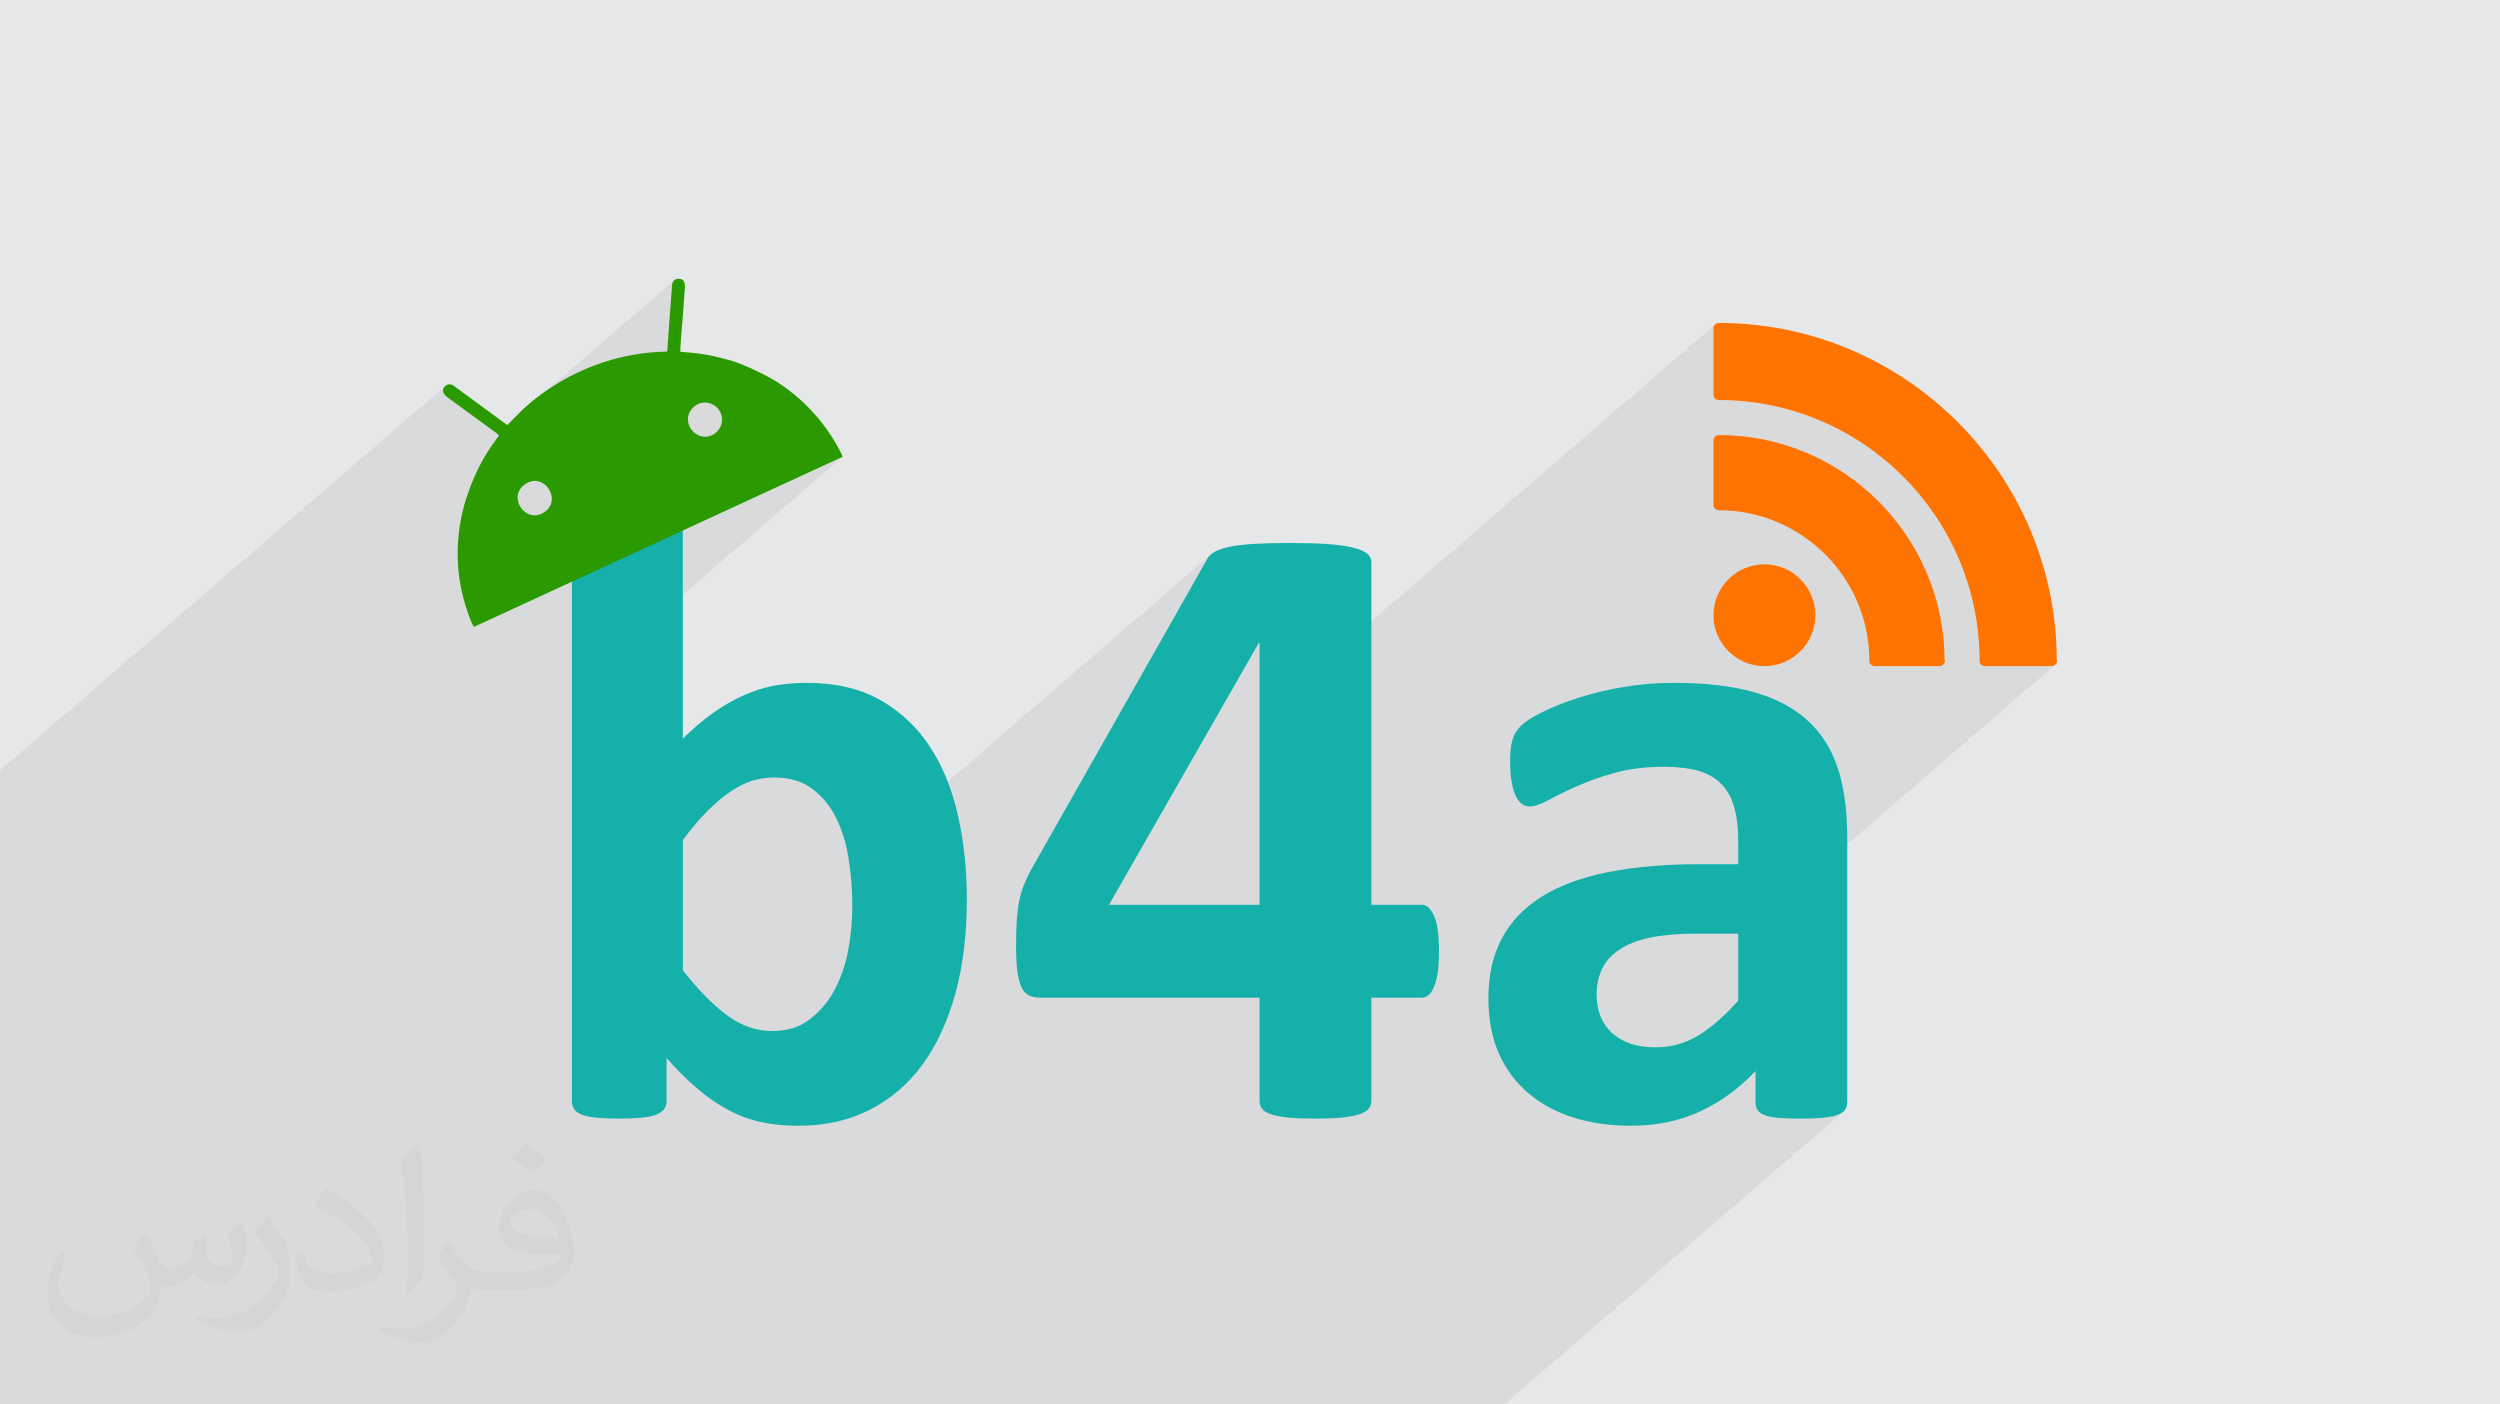
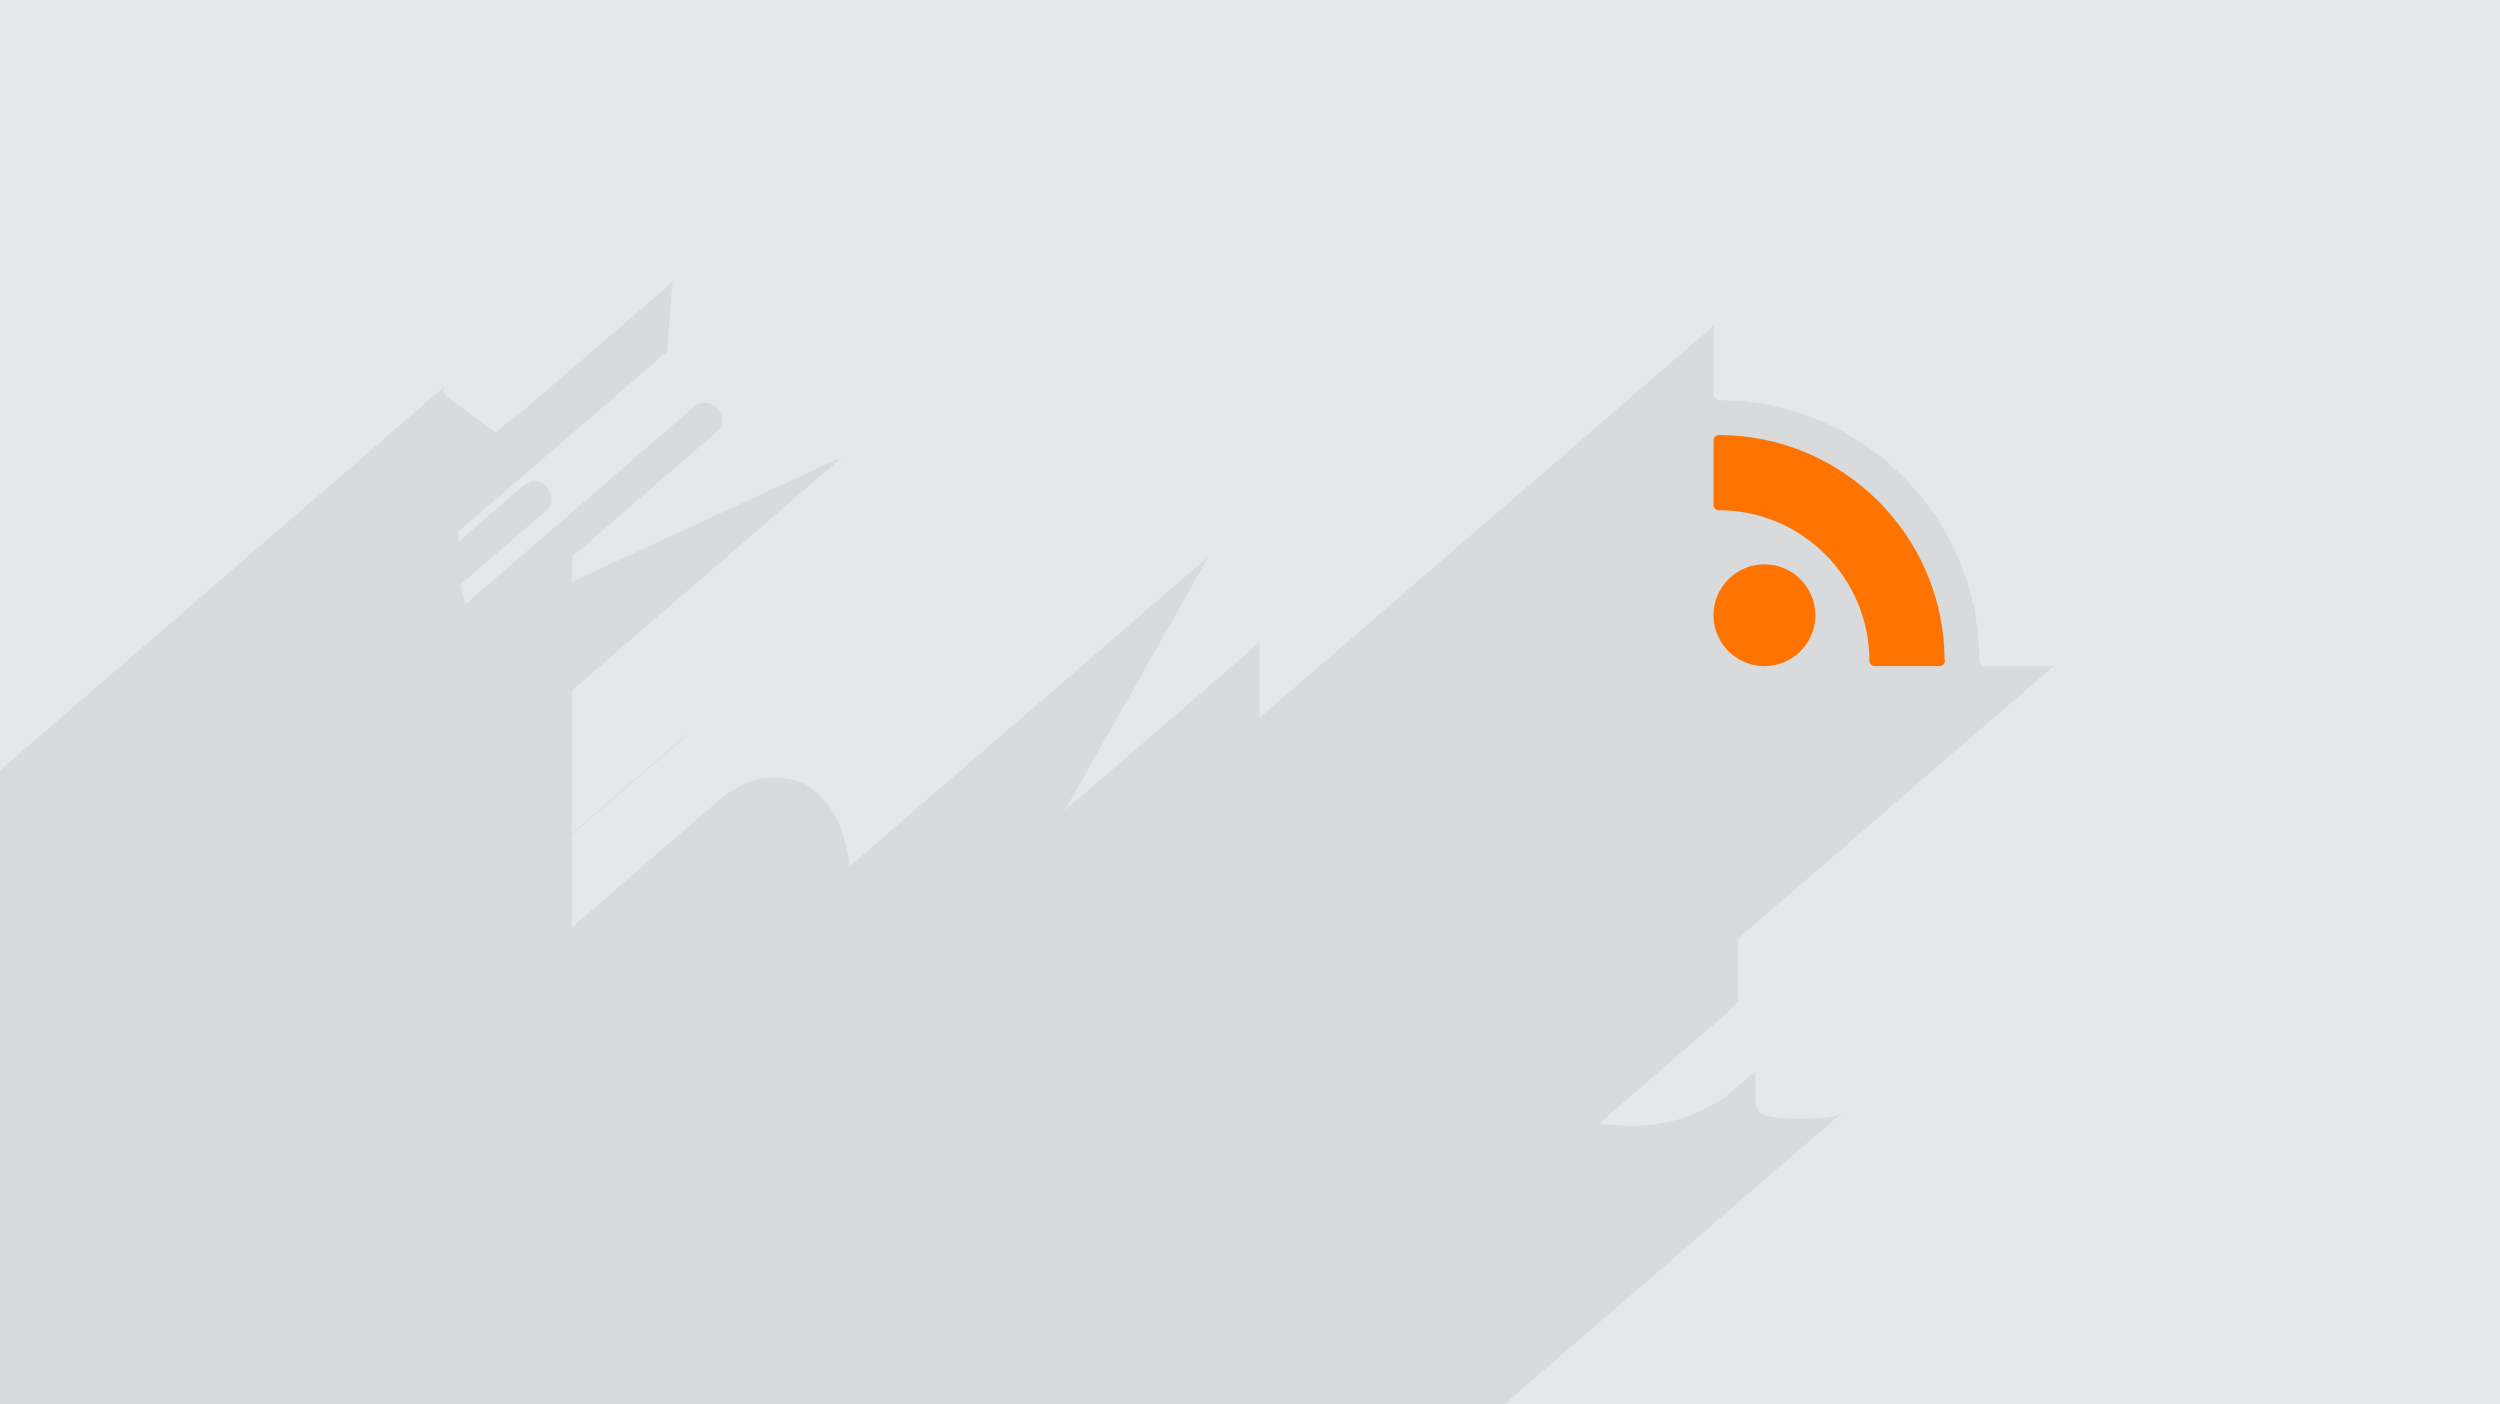
<svg xmlns="http://www.w3.org/2000/svg" xml:space="preserve" width="356px" height="200px" version="1.0" shape-rendering="geometricPrecision" text-rendering="geometricPrecision" image-rendering="optimizeQuality" fill-rule="evenodd" clip-rule="evenodd" viewBox="0 0 35600 20000">
  <g id="Layer_x0020_1">
    <g id="_3137461099056">
      <path fill="#E6E7E8" d="M0 0l35600 0 0 20000 -35600 0 0 -20000z" />
-       <path fill="#373435" fill-opacity="0.031" d="M2073 17562c68,104 112,203 156,312 31,64 48,184 199,184 43,0 106,-15 163,-45 63,-33 111,-83 135,-160l61 -202 145 -72 10 11c-20,76 -25,148 -25,205 0,170 147,234 263,234 68,0 128,-33 128,-95 0,-81 -34,-217 -77,-338 68,-69 136,-137 214,-192l12 6c34,144 53,287 53,381 0,93 -41,197 -75,265 -70,131 -195,237 -345,237 -113,0 -240,-57 -327,-163l-5 0c-83,102 -210,194 -413,194l-63 0c-9,134 -39,230 -82,314 -122,238 -481,404 -818,404 -472,0 -706,-272 -706,-633 0,-224 72,-431 184,-579l92 37c-71,135 -117,263 -117,387 0,339 275,499 593,499 293,0 657,-187 724,-404 -26,-238 -115,-349 -251,-566 41,-72 95,-144 160,-221l12 0 0 0zm5422 -1276c100,63 198,137 292,222 -53,74 -119,143 -202,202 -94,-76 -189,-143 -286,-213 66,-74 131,-146 196,-211zm51 927c-159,0 -291,106 -291,184 0,167 320,220 704,217 -49,-196 -216,-401 -413,-401l0 0zm-359 896c209,0 391,-6 530,-41 155,-39 285,-117 285,-172 0,-14 0,-31 -4,-45 -88,8 -187,8 -274,8 -282,0 -498,-64 -583,-222 -22,-43 -36,-94 -36,-149 0,-152 65,-304 182,-406 97,-85 204,-139 313,-139 197,0 354,159 464,409 60,136 102,293 102,491 0,132 -37,244 -119,326 -154,149 -435,205 -867,205l-196 0 0 0 -51 0c-108,0 -185,-19 -246,-66l-9 0c2,24 5,49 5,72 0,97 -32,221 -97,320 -193,287 -401,410 -581,410 -181,0 -405,-70 -606,-160l36 -70c66,27 155,45 280,45 324,0 751,-314 805,-619 -12,-25 -35,-58 -66,-93 -94,-114 -155,-209 -211,-307 49,-96 92,-172 134,-240l16 -2c139,283 265,445 547,445l44 0 0 0 203 0 0 0zm-1408 300c25,-130 27,-277 27,-413l0 -203c0,-377 -48,-926 -87,-1283 68,-75 162,-161 237,-220l22 7c51,450 63,973 63,1453 0,126 -5,250 -17,341 -7,113 -73,200 -213,332l-32 -14zm-1449 -597c7,178 94,318 398,318 189,0 349,-50 526,-134 31,-14 48,-33 48,-49 0,-112 -84,-259 -227,-393 -138,-126 -323,-237 -495,-312 -58,-25 -78,-51 -78,-76 0,-52 68,-159 124,-236l19 -2c197,104 418,256 580,428 149,157 241,316 241,489 0,128 -39,250 -102,361 -216,110 -447,192 -675,192 -277,0 -466,-129 -466,-435 0,-33 0,-85 12,-151l95 0 0 0zm-501 -503l172 279c63,102 122,214 122,392l0 226c0,184 -117,381 -306,574 -149,133 -279,188 -400,188 -180,0 -386,-55 -624,-159l26 -70c75,20 163,37 270,37 342,-2 692,-252 852,-558 19,-35 26,-68 26,-90 0,-35 -19,-74 -34,-109 -87,-166 -184,-316 -291,-455 55,-88 112,-173 173,-257l14 2 0 0z" />
      <path fill="#373435" fill-opacity="0.078" d="M24423 4621l-6487 5600 0 -1062 -13 0 -2764 2387 2037 -3596 8 -13 11 -13 11 -13 13 -12 -5139 4437 -4 -28 -13 -83 -14 -83 -16 -79 -20 -77 -21 -75 -25 -72 -26 -70 -29 -68 -32 -66 -34 -62 -37 -59 -40 -57 -42 -52 -44 -50 -46 -46 -49 -43 -51 -40 -54 -36 -57 -31 -61 -26 -65 -22 -68 -17 -72 -12 -75 -7 -78 -3 -39 1 -38 2 -39 4 -38 4 -38 6 -39 8 -38 8 -38 10 -37 12 -39 15 -38 16 -38 18 -39 20 -39 22 -40 24 -40 26 -40 27 -41 29 -40 32 -41 33 -42 35 -2062 1781 0 -1322 1579 -1363 53 -52 53 -51 54 -48 -1739 1501 0 -2037 3854 -3328 -164 76 -164 76 -164 75 -165 76 -164 76 -164 75 -164 76 -164 76 -164 75 -164 76 -164 76 -164 75 -164 76 -164 76 -164 76 -164 75 -164 76 -164 76 -164 75 -164 76 -164 76 -164 75 -164 76 -81 37 0 -353 2039 -1760 33 -30 28 -36 21 -41 13 -45 4 -47 -6 -48 -17 -48 -28 -47 -29 -32 -36 -26 -40 -20 -43 -13 -46 -5 -47 6 -47 16 -46 27 -3273 2826 -13 -47 -12 -42 -22 -89 -18 -89 -2 -15 1196 -1033 73 -76 30 -87 -7 -89 -37 -82 -62 -65 -81 -38 -92 -3 -99 43 -955 825 0 -9 7 -89 8 -60 2962 -2557 3 -33 3 -33 3 -33 2 -34 2 -34 2 -33 2 -34 3 -33 50 -677 2 -16 4 -16 7 -15 10 -14 12 -12 -2305 1990 130 -133 76 -69 -446 385 -18 -14 -35 -25 -35 -26 -32 -23 -27 -20 -19 -13 -27 -20 -28 -21 -27 -20 -27 -20 -28 -20 -28 -20 -27 -20 -29 -21 -27 -20 -27 -20 -27 -19 -27 -20 -27 -20 -27 -20 -27 -20 -28 -20 -25 -18 -30 -21 -31 -23 -28 -26 -21 -27 -12 -31 2 -32 19 -34 15 -15 -6345 5478 0 3 0 321 0 346 0 352 0 265 0 4 0 20 0 11 0 31 0 13 0 55 0 332 0 110 0 124 0 250 0 144 0 635 0 229 0 111 0 44 0 5 0 80 0 207 0 91 0 209 0 1903 0 2037 0 13 0 1085 274 0 22 0 134 0 257 0 708 0 817 0 866 0 61 0 85 0 16 0 64 0 201 0 258 0 15 0 150 0 170 0 306 0 161 0 26 0 14 0 121 0 335 0 120 0 186 0 13 0 134 0 355 0 156 0 155 0 46 0 278 0 106 0 40 0 118 0 132 0 477 0 146 0 94 0 92 0 38 0 163 0 33 0 181 0 335 0 40 0 1066 0 130 0 32 0 736 0 2 0 118 0 325 0 94 0 225 0 3 0 154 0 132 0 235 0 171 0 157 0 173 0 322 0 245 0 112 0 17 0 143 0 85 0 38 0 96 0 228 0 9 0 44 0 19 0 89 0 52 0 257 0 295 0 52 0 25 0 113 0 24 0 56 0 43 0 243 0 579 0 3 0 8 0 20 0 79 0 10 0 0 0 241 0 41 0 84 0 163 0 298 0 254 0 347 0 48 0 4 0 28 0 617 0 406 0 47 0 497 0 743 0 123 0 21 0 494 0 213 0 266 0 436 0 375 0 115 0 4825 -4165 -18 12 -19 11 -21 11 -24 9 -26 9 -29 8 -30 6 -33 6 -36 6 -39 4 -44 4 -48 3 -52 2 -56 1 -60 1 -65 1 -68 -1 -63 -1 -59 -1 -54 -2 -49 -3 -44 -4 -39 -4 -35 -6 -31 -6 -28 -6 -27 -8 -24 -9 -22 -9 -19 -11 -16 -11 -14 -12 -13 -14 -11 -14 -10 -15 -7 -17 -6 -18 -4 -18 -2 -20 -1 -22 0 -445 -420 363 -49 34 -103 64 -106 59 -109 54 -112 48 -115 42 -118 35 -121 29 -124 22 -127 16 -131 10 -133 3 -110 -2 -107 -5 -106 -9 -103 -13 -32 -5 1623 -1402 71 -59 71 -65 71 -69 72 -75 72 -79 0 -884 4517 -3901 -11 10 -13 7 -14 4 -15 2 -4 0 -948 0 -15 -2 -14 -4 -13 -7 -11 -10 -9 -11 -7 -13 -4 -14 -2 -15 -19 -379 -56 -368 -92 -356 -125 -341 -157 -324 -186 -306 -214 -286 -240 -264 -263 -240 -286 -214 -307 -186 -324 -157 -341 -125 -356 -92 -368 -56 -379 -19 -15 -2 -14 -4 -13 -7 -11 -9 -10 -11 -7 -13 -4 -15 -2 -15 0 -947 2 -15 4 -14 7 -13 10 -11zm-14391 426l0 0z" />
      <g>
-         <path fill="#14B0A9" fill-rule="nonzero" d="M13768 12803c0,497 -54,944 -163,1342 -109,397 -265,735 -469,1015 -205,280 -458,495 -755,646 -299,151 -638,225 -1016,225 -189,0 -364,-17 -527,-53 -163,-35 -319,-92 -467,-172 -149,-81 -295,-179 -438,-302 -143,-121 -291,-267 -441,-438l0 610c0,47 -13,86 -34,118 -24,30 -62,57 -114,79 -53,20 -122,34 -210,43 -87,8 -194,13 -321,13 -128,0 -234,-5 -320,-13 -88,-9 -157,-23 -208,-43 -53,-22 -90,-47 -109,-79 -22,-32 -32,-71 -32,-116l0 -8254c0,-43 13,-79 38,-114 24,-32 67,-62 129,-83 60,-24 141,-41 240,-54 100,-12 229,-19 383,-19 153,0 282,7 382,19 99,13 181,30 240,54 62,21 105,51 128,83 26,35 39,73 39,114l0 3096c141,-142 285,-263 426,-364 141,-101 285,-182 426,-248 141,-64 287,-112 438,-142 151,-28 309,-42 475,-42 413,0 765,83 1053,248 287,165 523,387 705,668 182,279 314,606 397,981 84,375 125,769 125,1182zm-1631 109c0,-238 -17,-467 -54,-687 -34,-223 -96,-418 -183,-590 -88,-171 -204,-308 -343,-409 -139,-102 -317,-154 -530,-154 -103,0 -206,15 -307,43 -100,30 -203,82 -310,153 -107,70 -216,162 -329,274 -114,113 -232,252 -357,419l0 1856c222,283 434,498 635,645 203,148 415,220 638,220 203,0 378,-51 519,-156 142,-105 262,-239 356,-407 92,-167 160,-357 203,-569 41,-212 62,-427 62,-638l0 0zm8354 640c0,214 -21,377 -66,489 -43,111 -103,166 -178,166l-719 0 0 1471c0,41 -12,78 -38,109 -24,33 -69,59 -130,80 -65,19 -146,36 -247,47 -100,10 -231,15 -389,15 -152,0 -279,-5 -381,-15 -103,-11 -186,-28 -246,-47 -60,-21 -103,-47 -127,-80 -23,-31 -34,-68 -34,-109l0 -1471 -3103 0c-57,0 -111,-7 -156,-21 -47,-15 -85,-50 -118,-100 -29,-54 -53,-129 -68,-228 -15,-98 -22,-229 -22,-393 0,-135 3,-251 9,-350 7,-98 17,-188 32,-267 15,-80 37,-155 63,-228 27,-70 61,-145 104,-225l2519 -4445c21,-36 58,-68 107,-96 51,-28 120,-49 209,-68 90,-20 206,-32 343,-41 137,-8 306,-13 500,-13 215,0 399,5 548,15 153,11 274,28 365,51 89,22 156,52 198,84 41,34 62,73 62,120l0 4882 719 0c67,0 124,51 171,154 50,103 73,274 73,514l0 0zm-2555 -4393l-13 0 -2131 3725 2144 0 0 -3725 0 0zm8369 6538c0,59 -21,104 -61,138 -43,34 -109,58 -200,72 -90,15 -222,22 -400,22 -188,0 -325,-7 -411,-22 -85,-14 -148,-38 -181,-72 -37,-34 -54,-79 -54,-138l0 -445c-231,246 -492,437 -787,574 -294,137 -621,205 -981,205 -295,0 -569,-38 -817,-115 -248,-77 -463,-193 -644,-345 -182,-154 -324,-342 -424,-568 -101,-226 -150,-489 -150,-789 0,-328 64,-610 191,-850 128,-242 319,-439 571,-598 253,-156 565,-272 942,-347 374,-74 810,-113 1307,-113l546 0 0 -338c0,-176 -17,-330 -54,-463 -34,-130 -94,-242 -175,-329 -82,-89 -189,-153 -325,-196 -135,-40 -305,-61 -503,-61 -263,0 -499,30 -704,87 -208,58 -390,125 -548,195 -158,70 -291,137 -398,195 -107,58 -192,88 -259,88 -47,0 -88,-15 -122,-43 -37,-30 -66,-73 -88,-127 -23,-53 -41,-121 -53,-201 -13,-79 -19,-166 -19,-261 0,-131 10,-233 31,-308 20,-76 61,-142 118,-204 60,-60 161,-126 309,-199 145,-73 316,-141 513,-203 197,-65 410,-116 642,-155 233,-40 473,-59 719,-59 439,0 813,42 1126,128 310,86 567,218 765,396 202,178 349,407 442,687 92,279 136,613 136,996l0 3766zm-1553 -2402l-602 0c-254,0 -470,19 -650,56 -180,38 -325,94 -439,171 -113,75 -195,165 -246,272 -53,107 -79,229 -79,366 0,236 75,420 222,552 148,135 354,202 617,202 221,0 424,-56 610,-169 186,-114 374,-279 567,-497l0 -953z" />
-         <path fill="#2B9900" d="M9897 5781c119,-90 265,-44 334,47 92,121 48,272 -48,342 -254,185 -546,-193 -286,-389l0 0zm-2419 1114c266,-183 532,220 275,397 -263,182 -539,-215 -275,-397zm2554 -1848c-118,-21 -218,-26 -344,-38 -5,-31 34,-497 38,-543 6,-91 14,-179 19,-273 3,-61 44,-228 -85,-224 -63,2 -87,50 -90,92l-50 677c-8,88 -10,181 -20,267 -40,5 -100,4 -146,7 -148,9 -308,32 -453,63 -539,115 -1073,393 -1471,770l-204 208c-74,-48 -145,-108 -220,-160l-441 -323c-35,-25 -74,-56 -110,-81 -32,-21 -87,-28 -125,18 -76,94 67,167 126,212 73,55 144,106 217,159 76,55 148,107 221,162 35,26 196,139 213,159 -34,51 -70,95 -104,145 -134,195 -228,385 -310,600l-55 158c-142,445 -163,946 -39,1416 25,96 98,333 149,409 1750,-807 3500,-1615 5250,-2422 -29,-96 -160,-299 -219,-383 -204,-294 -506,-570 -801,-735 -147,-82 -442,-224 -617,-266 -54,-13 -107,-28 -163,-41 -55,-13 -109,-24 -166,-33l0 0z" />
        <path fill="#FF7300" d="M25126 8036c-400,0 -726,325 -726,725 0,399 326,725 726,725 399,0 725,-326 725,-725 0,-400 -326,-725 -725,-725z" />
        <path fill="#FF7300" d="M24476 6195c-42,0 -76,34 -76,76l0 920c0,41 34,75 76,75 1182,0 2144,962 2144,2144 0,41 33,75 75,75l921 0 3 0c42,0 76,-34 76,-75l-4 -23c-13,-1762 -1451,-3192 -3215,-3192z" />
-         <path fill="#FF7300" d="M29288 9387c-13,-2643 -2167,-4788 -4812,-4788 -42,0 -76,33 -76,75l0 947c0,42 34,76 76,76 2048,0 3713,1666 3713,3713 0,41 34,76 75,76l948 0 4 0c41,0 76,-35 76,-76l-4 -23z" />
      </g>
    </g>
  </g>
</svg>